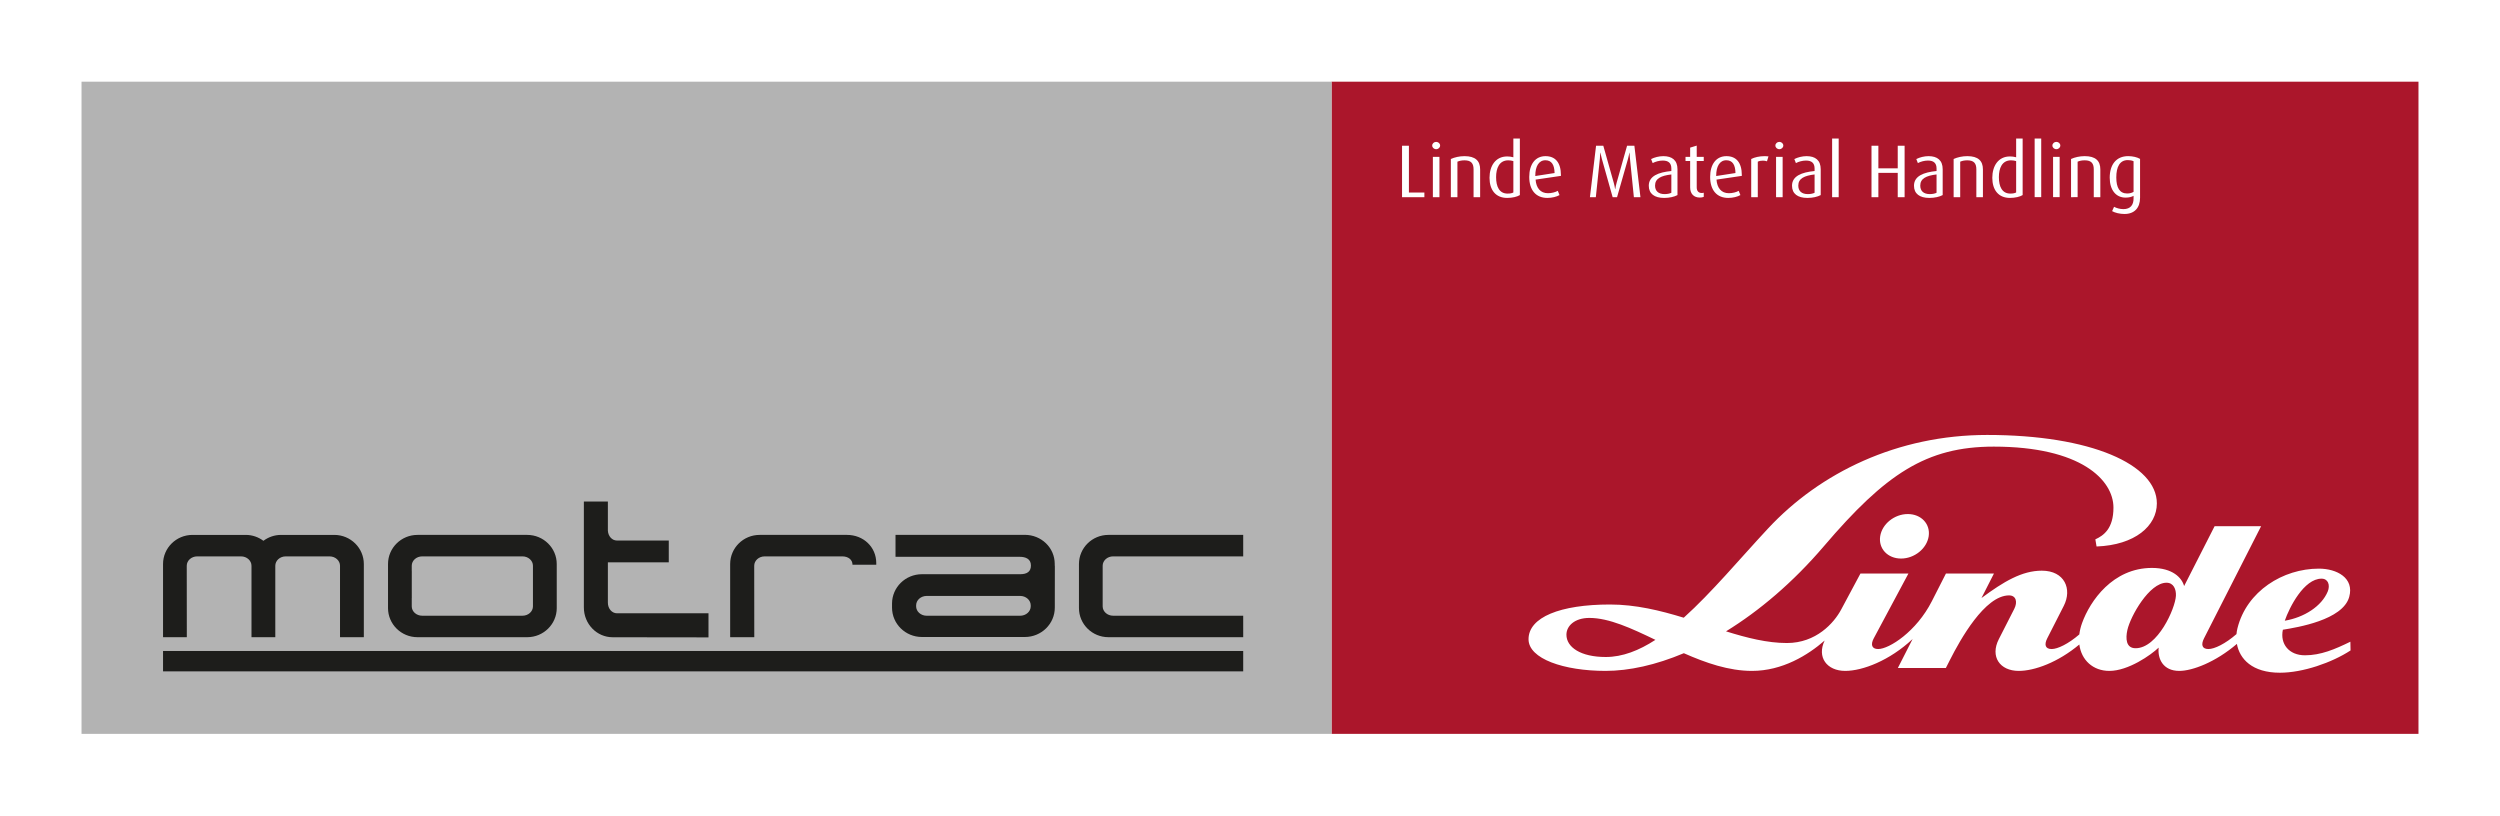
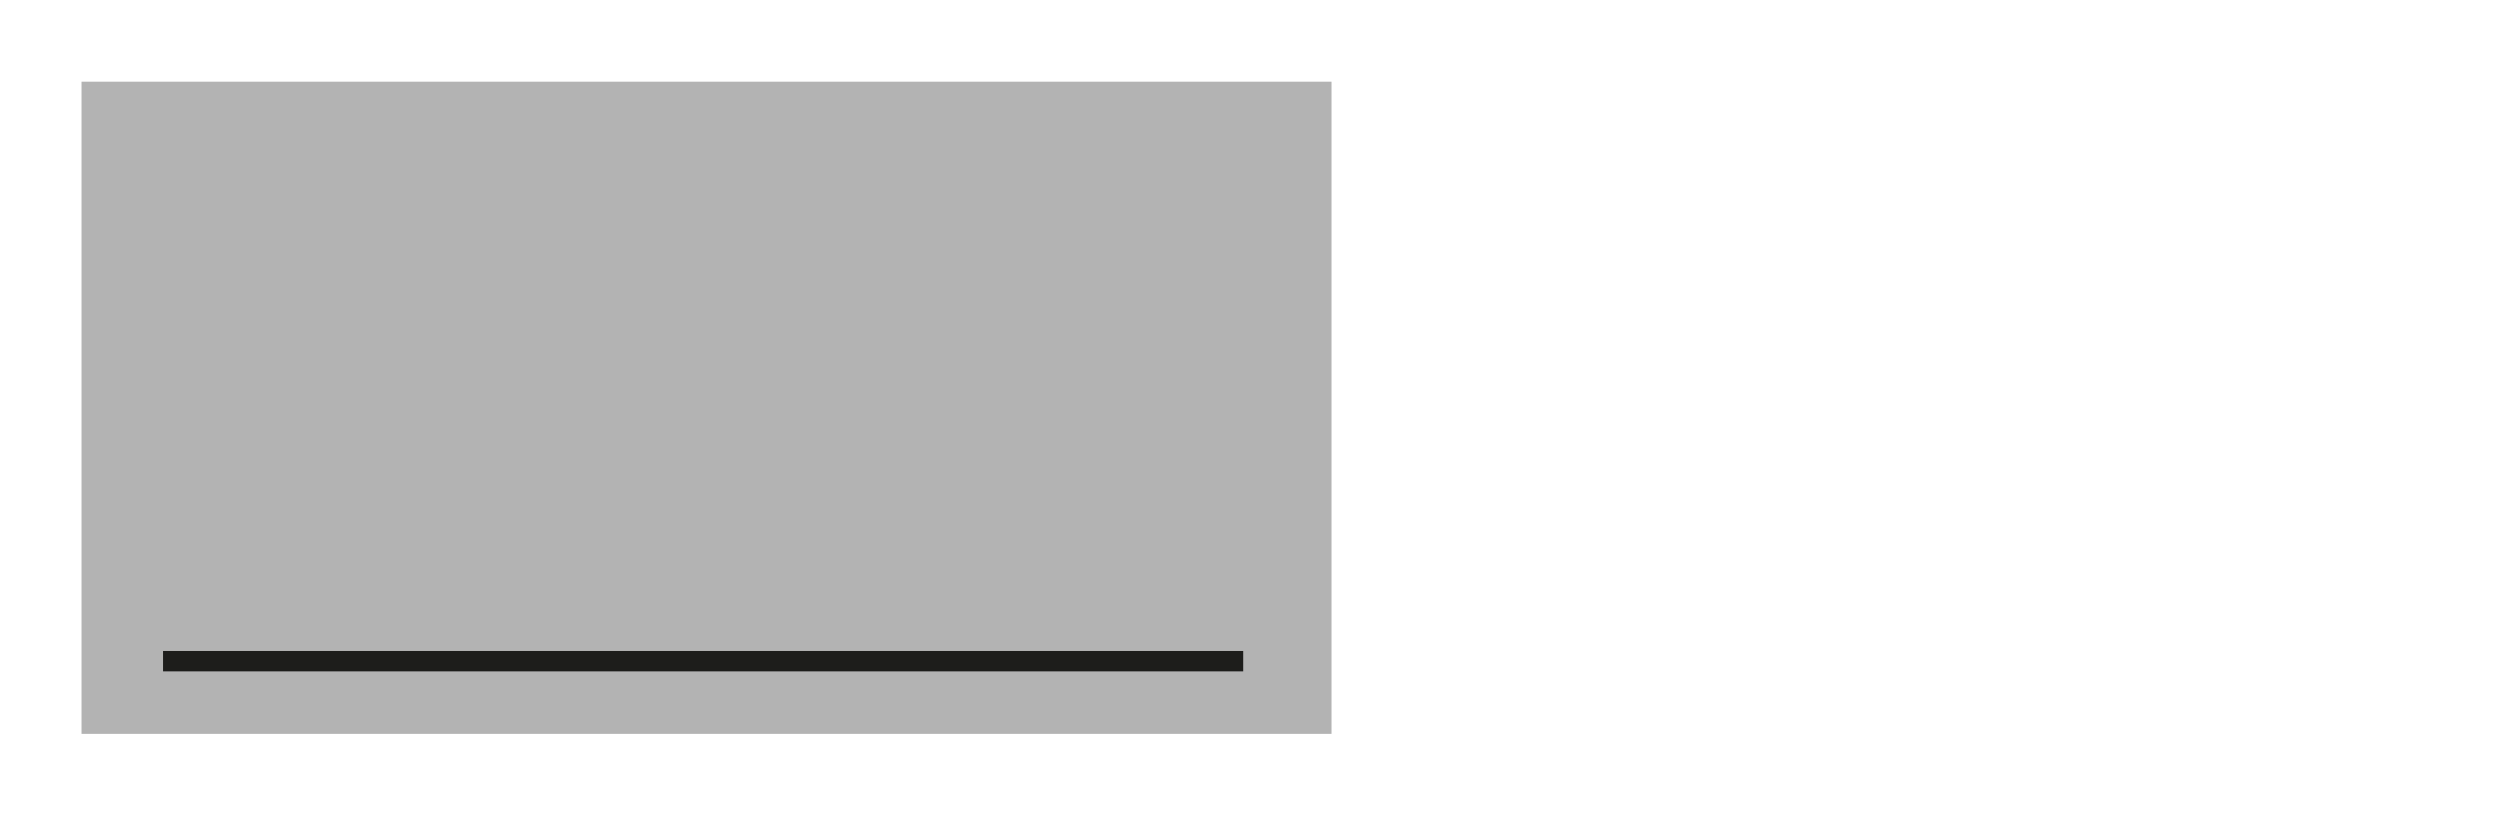
<svg xmlns="http://www.w3.org/2000/svg" height="107" viewBox="0 0 368 120" width="328">
  <g fill="none" fill-rule="evenodd">
-     <path d="m0 0h368v120h-368z" fill="#fff" />
    <g transform="translate(196 12)">
-       <path d="m0 0h160v96h-160z" fill="#ab162b" />
-       <path d="m87.902 66.917c.273-1.809-1.1-3.273-3.073-3.273-1.972 0-3.79 1.464-4.067 3.273-.274 1.812 1.1 3.277 3.072 3.277 1.97 0 3.79-1.465 4.068-3.277m52.136 13.755c2.114-.343 8.82-1.425 9.764-4.826.778-2.798-1.82-4.167-4.467-4.167-5.281 0-10.621 3.316-11.98 8.767-.073.284-.12.576-.146.87-1.64 1.427-3.238 2.198-4.13 2.198-.977 0-1.1-.684-.65-1.57l8.407-16.516h-6.844l-4.49 8.815c-.332-1.232-1.709-2.669-4.733-2.669-5.751 0-9.11 4.838-10.293 8.126-.206.573-.338 1.13-.4 1.663-1.619 1.396-3.193 2.151-4.073 2.151-.976 0-1.101-.684-.652-1.57l2.437-4.785c1.258-2.468.137-5.18-3.232-5.18-2.924 0-5.605 1.6-8.883 4.026l1.837-3.608h-7.067l-2.082 4.09c-2.262 4.444-6.268 7.027-7.898 7.027-.975 0-1.117-.695-.649-1.57l5.108-9.547h-7.062l-2.844 5.313c-1.062 1.981-3.688 4.918-7.98 4.918-2.901 0-5.883-.757-8.967-1.72 4.9-3.015 9.853-7.194 14.417-12.541 9.065-10.621 15.065-14.65 24.998-14.65 12.826 0 17.617 4.916 17.617 8.974 0 3.12-1.462 4.117-2.665 4.675l.178 1.053c5.689-.216 8.876-3.055 8.876-6.34.001-5.717-9.69-10.079-24.98-10.079-13.161 0-24.576 5.514-32.268 13.784-4.178 4.487-8.283 9.42-12.396 13.118-3.477-1.066-7.087-1.944-10.856-1.944-7.327 0-11.99 1.873-11.99 5.113 0 2.876 5.195 4.66 11.336 4.66 3.475 0 7.41-.868 11.524-2.604 3.241 1.433 6.62 2.605 10.032 2.605 4.48 0 8.237-2.321 10.695-4.47-1.177 2.453.324 4.47 3.031 4.47 2.552 0 6.53-1.516 9.918-4.692l-2.175 4.27h7.067l.626-1.233c1.46-2.88 5.1-9.46 8.676-9.46 1.046 0 1.28.979.769 1.983l-2.273 4.46c-1.31 2.572.15 4.672 2.93 4.672 2.327 0 5.783-1.26 8.92-3.887.299 2.298 2.01 3.887 4.417 3.887 2.791 0 6.116-2.333 7.263-3.429-.181 1.653.653 3.429 3.032 3.429 1.942 0 5.342-1.29 8.482-3.976.397 2.214 2.248 4.244 6.337 4.244 3.366 0 7.632-1.475 10.393-3.28l-.025-1.285c-2.28 1.113-4.352 2-6.69 2-2.347 0-3.69-1.673-3.247-3.763m-92.36 1.489c-2.417 1.57-4.85 2.524-7.31 2.524-3.708 0-5.79-1.447-5.79-3.28 0-1.3 1.213-2.472 3.377-2.472 2.894 0 6.187 1.526 9.723 3.228m76.616-6.483c-.095 1.866-2.688 7.716-5.94 7.716-1.421 0-1.487-1.433-1.203-2.695.457-2.022 3.217-6.948 5.756-6.948 1.044 0 1.435.963 1.387 1.927m16.024 3.665c.68-1.97 2.82-6.19 5.415-6.19.482 0 .799.234.955.576.168.365.138.868-.04 1.3-.904 2.203-3.497 3.837-6.33 4.314" fill="#fff" />
-       <path d="m13.669 17v-.682h-2.277v-6.886h-1.012v7.568zm1.733-7.062c.319 0 .583-.242.583-.539s-.264-.539-.583-.539-.583.242-.583.539.264.539.583.539zm.484 7.062v-5.929h-.968v5.929zm2.646 0v-5.225c.308-.132.638-.198 1.045-.198.968 0 1.331.44 1.331 1.331v4.092h.968v-4.092c0-1.254-.704-1.947-2.299-1.947-.737 0-1.463.165-2.013.418v5.621zm7.321.11c.781 0 1.474-.176 1.87-.418v-8.327h-.957v2.761c-.319-.088-.616-.121-.913-.121-1.716 0-2.596 1.397-2.596 3.146 0 1.771.891 2.959 2.596 2.959zm.055-.638c-1.21 0-1.683-1.023-1.683-2.42 0-1.298.451-2.475 1.793-2.475.253 0 .517.044.748.11v4.62c-.198.11-.462.165-.858.165zm5.858.638c.693 0 1.375-.176 1.793-.418l-.253-.627c-.33.198-.902.352-1.441.352-1.122 0-1.738-.781-1.826-2.002l3.729-.55v-.11c0-1.87-.847-2.794-2.266-2.794-1.507 0-2.398 1.199-2.398 3.058 0 1.925.968 3.091 2.662 3.091zm-1.771-3.223v-.055c0-1.342.506-2.266 1.485-2.266.924 0 1.331.682 1.353 1.881zm8.911 3.113.594-5.665c.022-.242.044-.517.055-.891h.022c.088.429.132.605.209.891l1.595 5.665h.649l1.617-5.665c.077-.275.176-.715.209-.891h.022c.011.319.022.616.055.891l.572 5.665h.968l-.891-7.568h-1.078l-1.54 5.456c-.088.308-.143.572-.198.935h-.022c-.055-.363-.11-.627-.198-.935l-1.54-5.456h-1.067l-.902 7.568zm10.049.11c.792 0 1.496-.165 1.969-.418v-3.806c0-1.32-.792-1.925-2.079-1.925-.638 0-1.309.176-1.804.429l.231.594c.407-.22.968-.374 1.485-.374.825 0 1.265.363 1.265 1.177v.363c-1.914.187-3.322.737-3.322 2.167 0 1.177.836 1.793 2.255 1.793zm.088-.561c-.924 0-1.419-.451-1.419-1.254 0-1.045.891-1.463 2.398-1.639v2.695c-.231.121-.605.198-.979.198zm5.165.506c.231 0 .429-.033.583-.099v-.616c-.088.033-.187.044-.297.044-.484 0-.737-.308-.737-.825v-3.883h1.034v-.605h-1.034v-1.661l-.968.297v1.364h-.682v.605h.682v3.883c0 .979.572 1.496 1.419 1.496zm4.186.055c.693 0 1.375-.176 1.793-.418l-.253-.627c-.33.198-.902.352-1.441.352-1.122 0-1.738-.781-1.826-2.002l3.729-.55v-.11c0-1.87-.847-2.794-2.266-2.794-1.507 0-2.398 1.199-2.398 3.058 0 1.925.968 3.091 2.662 3.091zm-1.771-3.223v-.055c0-1.342.506-2.266 1.485-2.266.924 0 1.331.682 1.353 1.881zm6.122 3.113v-5.225c.209-.11.484-.154.748-.154.22 0 .429.033.605.099l.22-.726c-.055-.011-.297-.033-.517-.033-.847 0-1.518.165-2.024.418v5.621zm3.174-7.062c.319 0 .583-.242.583-.539s-.264-.539-.583-.539-.583.242-.583.539.264.539.583.539zm.484 7.062v-5.929h-.968v5.929zm3.636.11c.792 0 1.496-.165 1.969-.418v-3.806c0-1.32-.792-1.925-2.079-1.925-.638 0-1.309.176-1.804.429l.231.594c.407-.22.968-.374 1.485-.374.825 0 1.265.363 1.265 1.177v.363c-1.914.187-3.322.737-3.322 2.167 0 1.177.836 1.793 2.255 1.793zm.088-.561c-.924 0-1.419-.451-1.419-1.254 0-1.045.891-1.463 2.398-1.639v2.695c-.231.121-.605.198-.979.198zm4.527.451v-8.635h-.968v8.635zm5.842 0v-3.575h2.849v3.575h1.012v-7.568h-1.012v3.322h-2.849v-3.322h-1.012v7.568zm7.497.11c.792 0 1.496-.165 1.969-.418v-3.806c0-1.32-.792-1.925-2.079-1.925-.638 0-1.309.176-1.804.429l.231.594c.407-.22.968-.374 1.485-.374.825 0 1.265.363 1.265 1.177v.363c-1.914.187-3.322.737-3.322 2.167 0 1.177.836 1.793 2.255 1.793zm.088-.561c-.924 0-1.419-.451-1.419-1.254 0-1.045.891-1.463 2.398-1.639v2.695c-.231.121-.605.198-.979.198zm4.461.451v-5.225c.308-.132.638-.198 1.045-.198.968 0 1.331.44 1.331 1.331v4.092h.968v-4.092c0-1.254-.704-1.947-2.299-1.947-.737 0-1.463.165-2.013.418v5.621zm7.321.11c.781 0 1.474-.176 1.87-.418v-8.327h-.957v2.761c-.319-.088-.616-.121-.913-.121-1.716 0-2.596 1.397-2.596 3.146 0 1.771.891 2.959 2.596 2.959zm.055-.638c-1.21 0-1.683-1.023-1.683-2.42 0-1.298.451-2.475 1.793-2.475.253 0 .517.044.748.11v4.62c-.198.11-.462.165-.858.165zm4.549.528v-8.635h-.968v8.635zm2.228-7.062c.319 0 .583-.242.583-.539s-.264-.539-.583-.539-.583.242-.583.539.264.539.583.539zm.484 7.062v-5.929h-.968v5.929zm2.646 0v-5.225c.308-.132.638-.198 1.045-.198.968 0 1.331.44 1.331 1.331v4.092h.968v-4.092c0-1.254-.704-1.947-2.299-1.947-.737 0-1.463.165-2.013.418v5.621zm6.903 2.475c1.452 0 2.288-.891 2.288-2.387v-5.72c-.407-.242-1.067-.407-1.749-.407-1.771 0-2.717 1.265-2.717 3.168 0 1.804.902 2.937 2.332 2.937.517 0 .913-.11 1.177-.264v.396c0 .902-.418 1.562-1.496 1.562-.506 0-1.034-.154-1.375-.341l-.286.638c.429.242 1.122.418 1.826.418zm.407-3.014c-1.133 0-1.617-.858-1.617-2.365 0-1.551.506-2.552 1.694-2.552.319 0 .627.055.847.165v4.51c-.22.132-.55.242-.924.242z" fill="#fff" fill-rule="nonzero" />
-     </g>
+       </g>
    <path d="m0 0h184v96h-184z" fill="#b3b3b3" transform="translate(12 12)" />
    <g fill="#1d1d1b" transform="translate(24 73.8)">
      <path d="m0 25h159v-3h-159z" />
-       <path d="m29.556 19.971v-10.77c0-2.369-1.953-4.288-4.348-4.288h-7.84c-.977 0-1.869.331-2.594.869-.726-.538-1.62-.869-2.597-.869h-7.84c-2.394 0-4.337 1.92-4.337 4.287v10.771h3.5l-.01-10.518c0-.76.689-1.378 1.538-1.378h6.453c.85 0 1.538.618 1.538 1.378v10.518h3.505v-10.518c0-.76.686-1.378 1.536-1.378h6.45c.852 0 1.54.618 1.54 1.378v10.518h3.505zm71.933-10.667c0-.76-.649-1.229-1.499-1.229h-11.43c-.85 0-1.54.618-1.54 1.378l.01 10.518h-3.55v-10.771c0-2.37 1.942-4.288 4.337-4.288h12.87c2.394 0 4.297 1.773 4.297 4.14v.251h-3.495zm-47.039 4.902v1.226c0 .76-.69 1.378-1.54 1.378h-14.762c-.851 0-1.54-.618-1.54-1.378v-1.226h.007l-.003-1.905.003-2.089h-.007v-.76c0-.759.689-1.377 1.54-1.377h14.762c.85 0 1.54.618 1.54 1.377zm-.845-9.293h-16.151c-2.396 0-4.338 1.92-4.338 4.287v6.485c0 2.366 1.942 4.286 4.338 4.286h16.151c2.396 0 4.348-1.92 4.348-4.286v-6.485c0-2.368-1.952-4.287-4.348-4.287zm105.395 11.897h-19.148c-.85 0-1.54-.618-1.54-1.378v-5.979c0-.76.69-1.378 1.54-1.378h19.148v-3.162h-19.84c-2.396 0-4.338 1.92-4.338 4.287v6.485c0 2.366 1.942 4.286 4.339 4.286h19.839zm-92.178-.357c-.754 0-1.343-.695-1.343-1.554v-5.951h8.965v-3.205h-7.631c-.722 0-1.29-.643-1.334-1.452v-4.291h-3.534v15.601c0 2.42 1.9 4.38 4.242 4.38l14.103.019v-3.547zm60.901-1.028c0 .768-.7 1.389-1.563 1.389h-13.743c-.865 0-1.563-.62-1.563-1.389v-.14c0-.767.698-1.389 1.563-1.389h13.743c.863 0 1.563.622 1.563 1.39v.14zm3.534-6.048v-.192c0-2.389-1.972-4.28-4.405-4.28h-19.032v3.234h18.28c.87 0 1.653.306 1.653 1.276 0 .88-.547 1.285-1.578 1.285h-14.464c-2.433 0-4.404 1.936-4.404 4.323v.595c0 2.39 1.971 4.324 4.404 4.324h15.151c2.432 0 4.405-1.934 4.405-4.324l.007-6.059z" />
    </g>
  </g>
</svg>